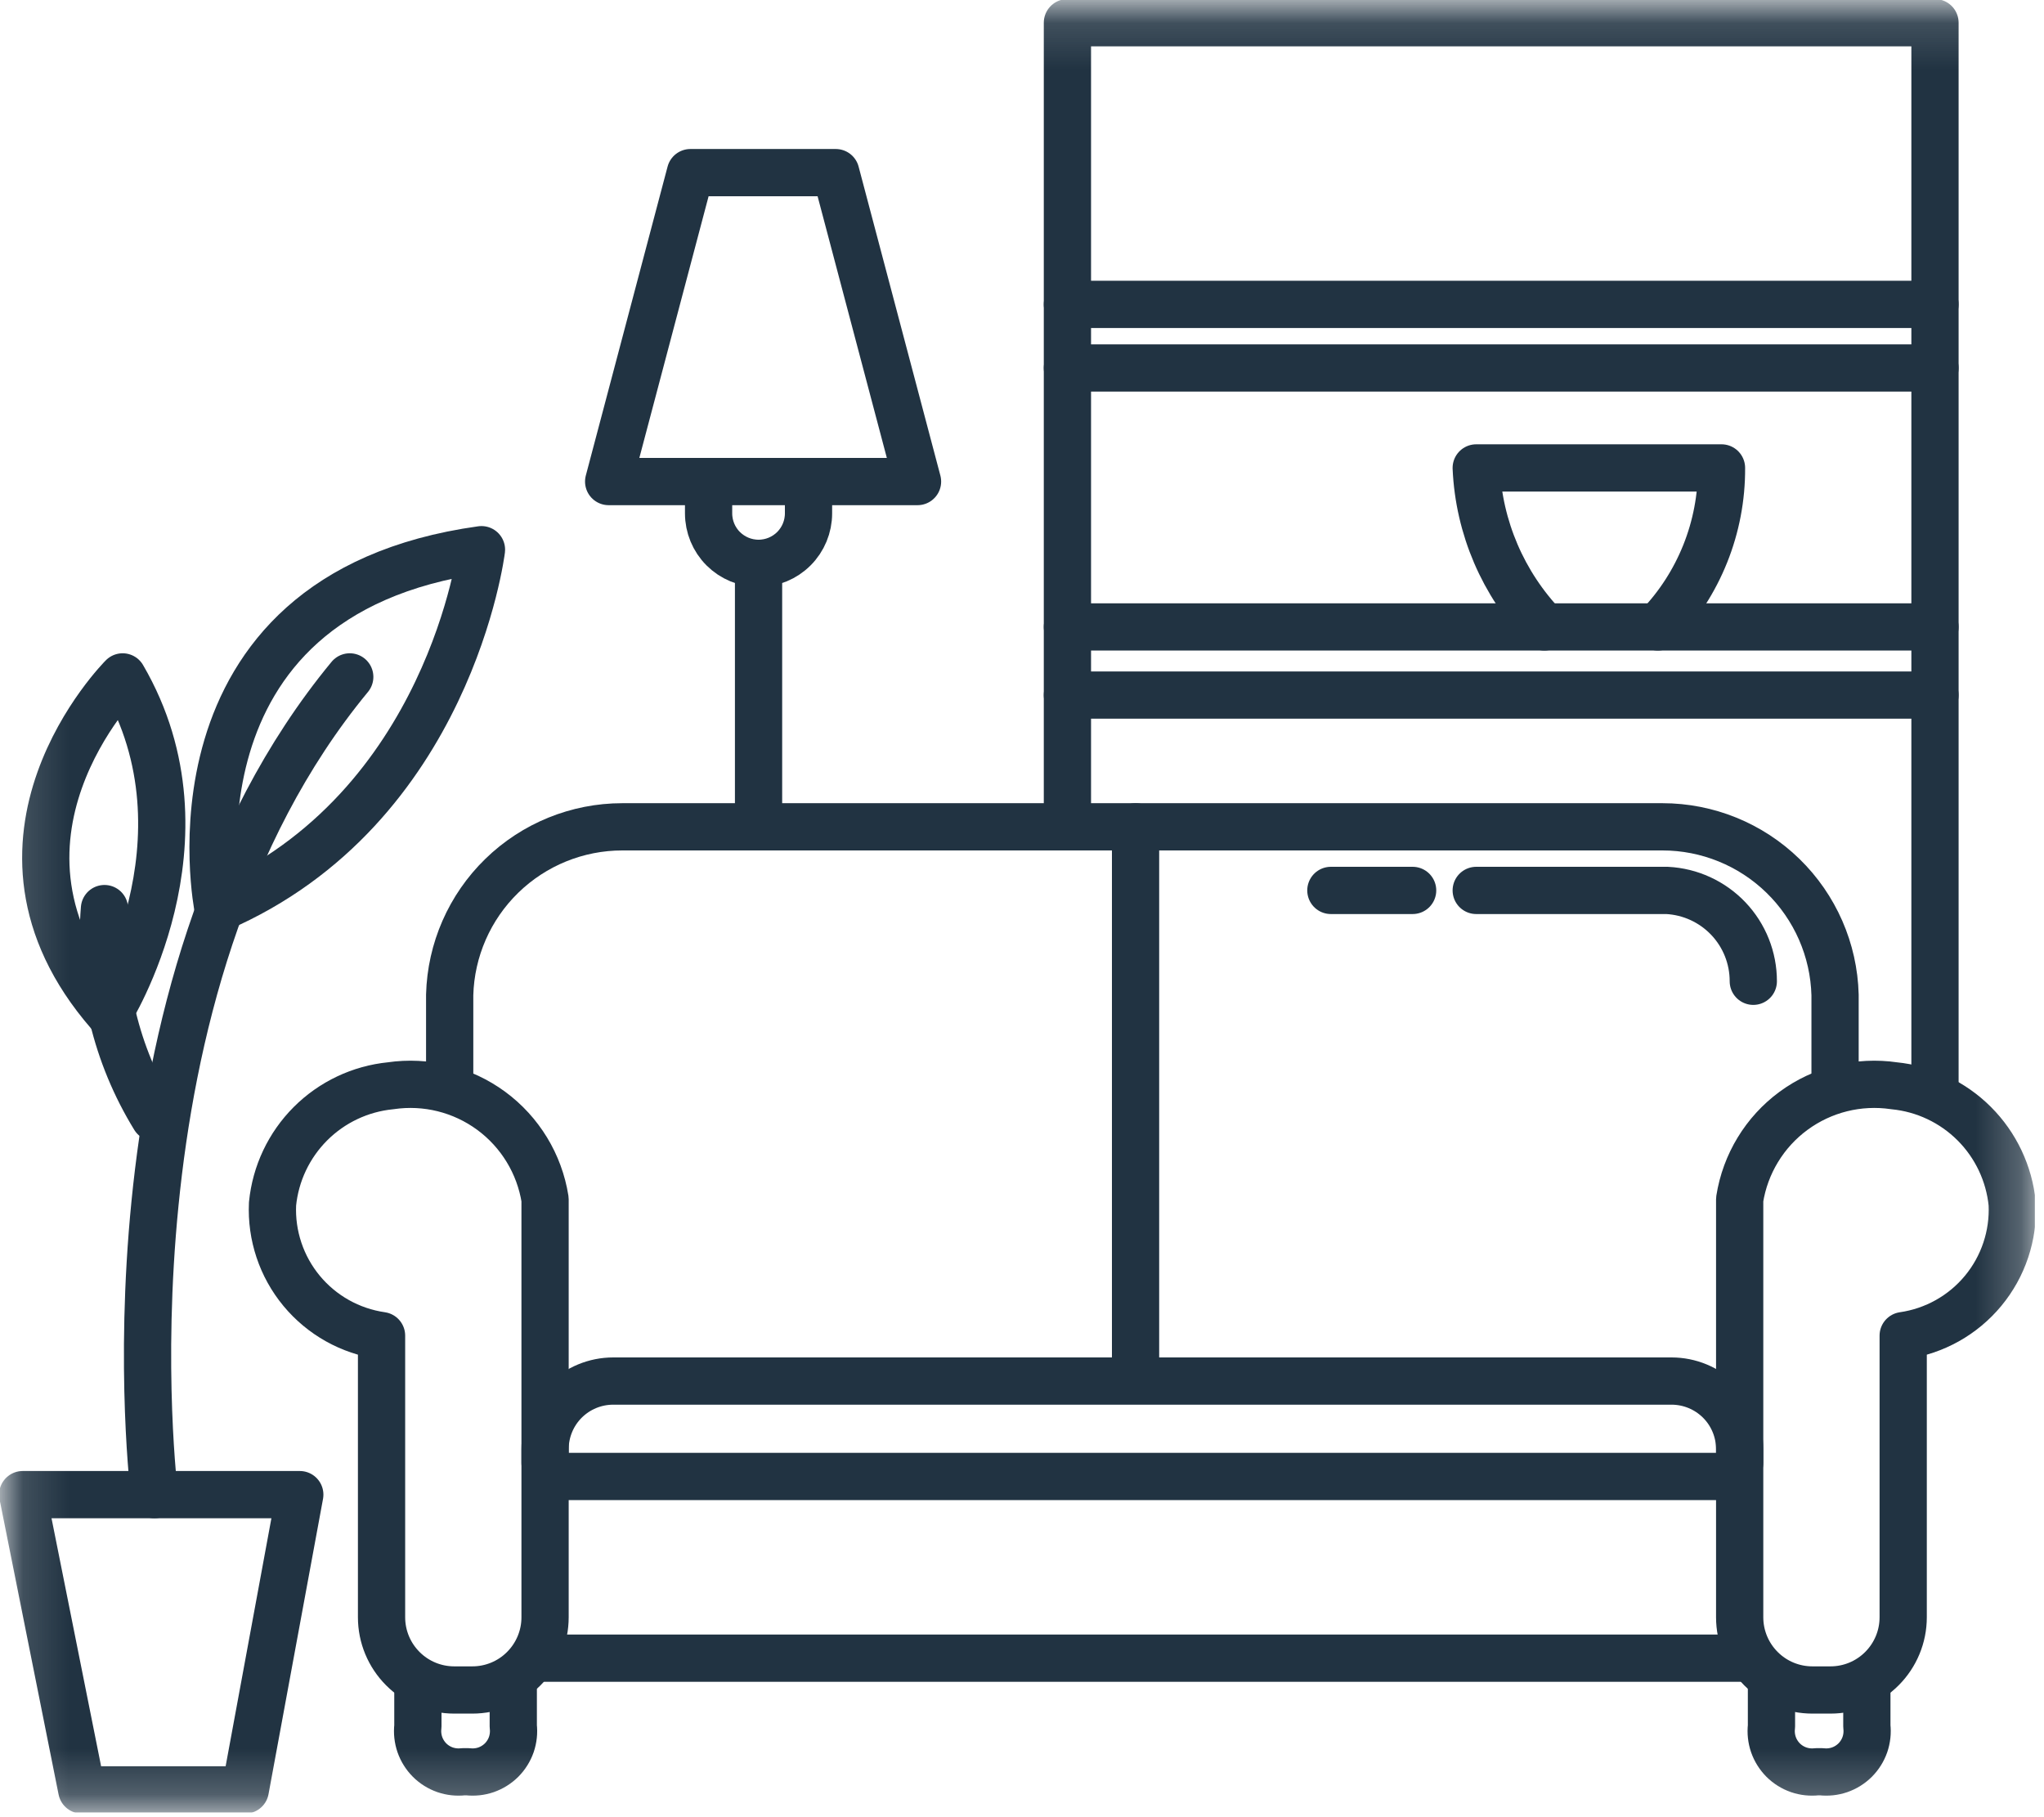
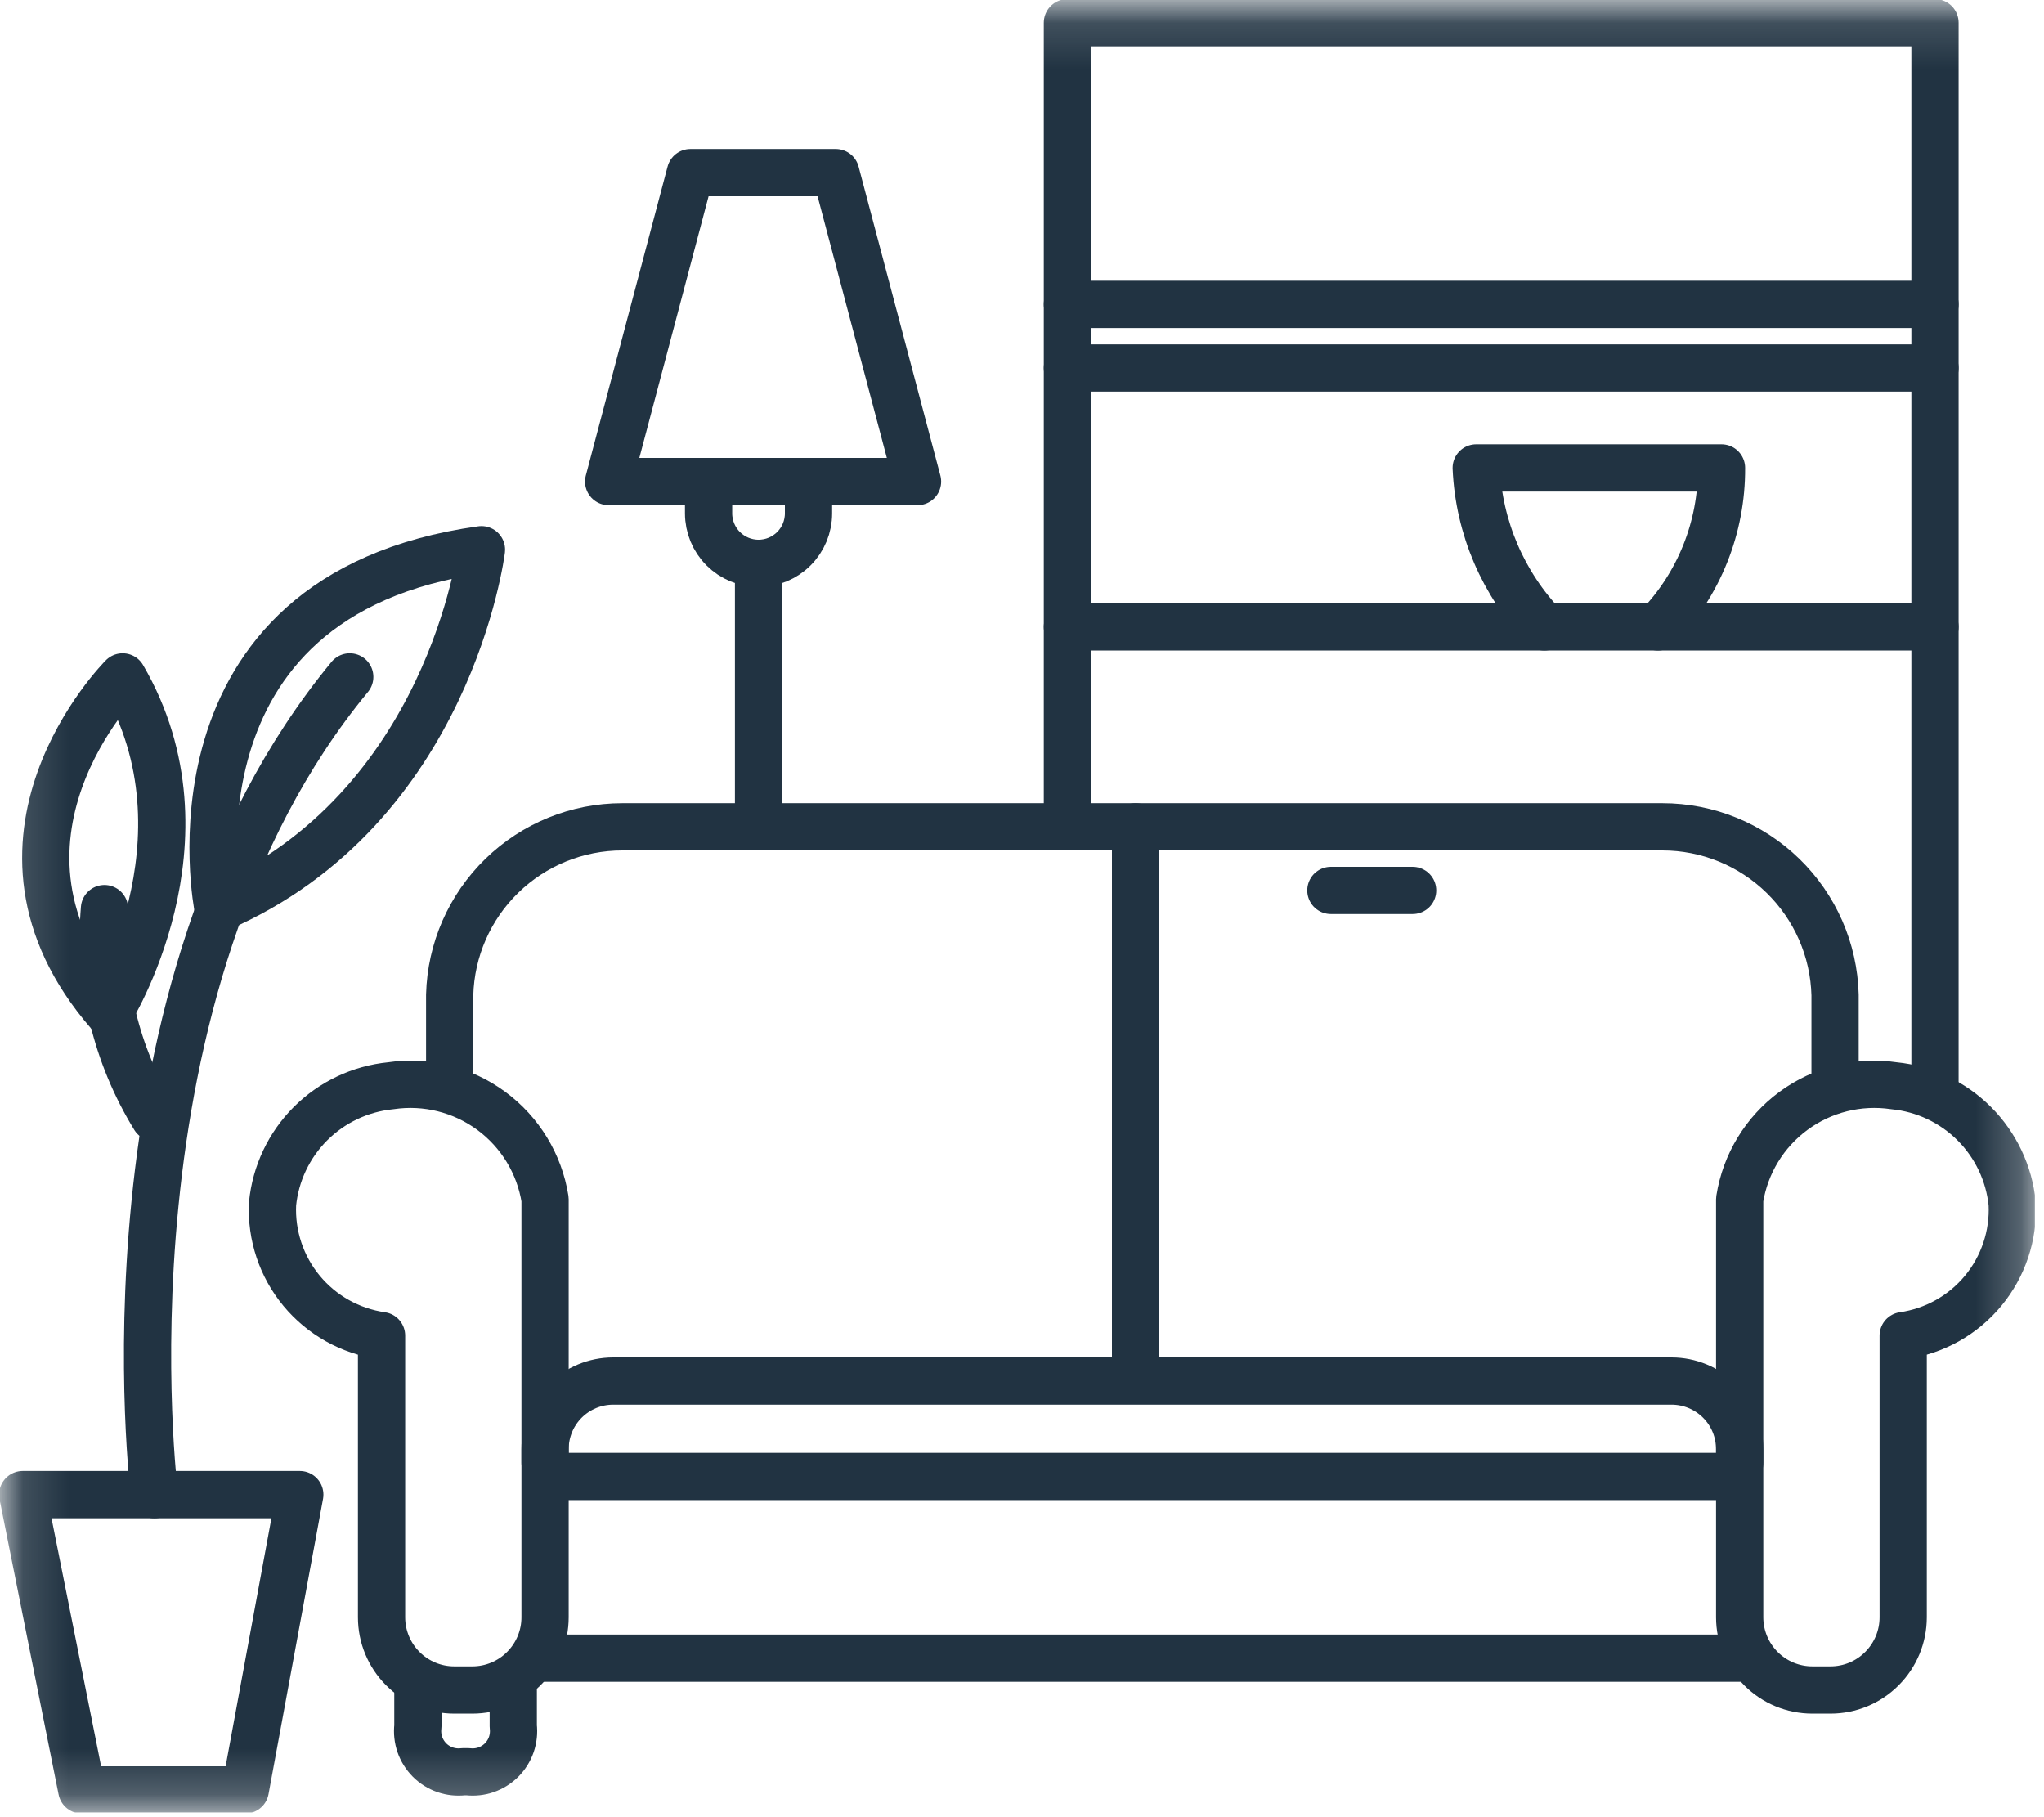
<svg xmlns="http://www.w3.org/2000/svg" width="45" height="40" viewBox="0 0 45 40" fill="none">
  <g clip-path="url(#clip0_14_479)">
    <mask id="mask0_14_479" style="mask-type:luminance" maskUnits="userSpaceOnUse" x="0" y="0" width="45" height="40">
      <path d="M0.7 0.7H44.2V39.22H0.7V0.7Z" fill="white" stroke="white" />
    </mask>
    <g mask="url(#mask0_14_479)">
      <path d="M12 26.4C11.877 25.62 11.45 24.919 10.814 24.451C10.177 23.983 9.382 23.785 8.6 23.9C7.933 23.966 7.309 24.261 6.835 24.735C6.361 25.209 6.066 25.833 6 26.5C5.968 27.195 6.196 27.878 6.64 28.414C7.084 28.95 7.711 29.301 8.4 29.4V35.6C8.4 36.025 8.569 36.431 8.869 36.731C9.169 37.032 9.576 37.2 10 37.2H10.4C10.824 37.2 11.231 37.032 11.531 36.731C11.831 36.431 12 36.025 12 35.6V26.4Z" stroke="#213342" stroke-width="1.04" stroke-linecap="round" stroke-linejoin="round" />
      <path d="M38.3 26.4C38.423 25.62 38.849 24.919 39.486 24.451C40.123 23.983 40.918 23.785 41.7 23.9C42.367 23.966 42.991 24.261 43.465 24.735C43.939 25.209 44.234 25.833 44.3 26.5C44.332 27.195 44.104 27.878 43.66 28.414C43.216 28.95 42.589 29.301 41.9 29.4V35.6C41.9 36.025 41.731 36.431 41.431 36.731C41.131 37.032 40.724 37.2 40.3 37.2H39.9C39.476 37.2 39.069 37.032 38.769 36.731C38.469 36.431 38.3 36.025 38.3 35.6V26.4Z" stroke="#213342" stroke-width="1.04" stroke-linecap="round" stroke-linejoin="round" />
      <path d="M12 36.5H38.3" stroke="#213342" stroke-width="1.04" stroke-linecap="round" stroke-linejoin="round" />
      <path d="M9.2 37V38C9.184 38.135 9.199 38.272 9.243 38.401C9.288 38.53 9.361 38.646 9.457 38.743C9.553 38.839 9.67 38.912 9.799 38.957C9.928 39.001 10.065 39.016 10.2 39H10.3C10.435 39.016 10.572 39.001 10.701 38.957C10.829 38.912 10.946 38.839 11.043 38.743C11.139 38.646 11.212 38.53 11.257 38.401C11.301 38.272 11.316 38.135 11.3 38V37.2" stroke="#213342" stroke-width="1.04" stroke-linecap="round" stroke-linejoin="round" />
-       <path d="M39 37V38C38.984 38.135 38.999 38.272 39.043 38.401C39.088 38.53 39.161 38.646 39.257 38.743C39.353 38.839 39.47 38.912 39.599 38.957C39.728 39.001 39.865 39.016 40 39H40.1C40.235 39.016 40.372 39.001 40.501 38.957C40.63 38.912 40.746 38.839 40.843 38.743C40.939 38.646 41.012 38.53 41.057 38.401C41.101 38.272 41.116 38.135 41.1 38V37.2" stroke="#213342" stroke-width="1.04" stroke-linecap="round" stroke-linejoin="round" />
      <path d="M12.4 32.5H37.9" stroke="#213342" stroke-width="1.04" stroke-linecap="round" stroke-linejoin="round" />
      <path d="M12 32.2V31.9C12 31.502 12.158 31.12 12.439 30.839C12.721 30.558 13.102 30.4 13.5 30.4H36.8C37.198 30.4 37.579 30.558 37.861 30.839C38.142 31.12 38.3 31.502 38.3 31.9V32.2" stroke="#213342" stroke-width="1.04" stroke-linecap="round" stroke-linejoin="round" />
      <path d="M25 30V18.2" stroke="#213342" stroke-width="1.04" stroke-linecap="round" stroke-linejoin="round" />
      <path d="M9.9 23.9V21.9C9.926 20.91 10.338 19.969 11.048 19.278C11.758 18.587 12.709 18.2 13.7 18.2H36.6C37.591 18.2 38.542 18.587 39.252 19.278C39.962 19.969 40.374 20.91 40.4 21.9V23.9" stroke="#213342" stroke-width="1.04" stroke-linecap="round" stroke-linejoin="round" />
-       <path d="M32.5 19.6H36.7C37.213 19.626 37.696 19.848 38.05 20.22C38.404 20.592 38.601 21.087 38.6 21.6" stroke="#213342" stroke-width="1.04" stroke-linecap="round" stroke-linejoin="round" />
      <path d="M29.3 19.6H31.1" stroke="#213342" stroke-width="1.04" stroke-linecap="round" stroke-linejoin="round" />
      <path d="M16.7 17.8V12.8" stroke="#213342" stroke-width="1.04" stroke-linecap="round" stroke-linejoin="round" />
      <path d="M20.2 10.6L18.4 3.8H15.2L13.4 10.6H20.2Z" stroke="#213342" stroke-width="1.04" stroke-linecap="round" stroke-linejoin="round" />
      <path d="M15.6 11V11.3C15.6 11.592 15.716 11.872 15.922 12.078C16.129 12.284 16.408 12.4 16.7 12.4C16.992 12.4 17.272 12.284 17.478 12.078C17.684 11.872 17.8 11.592 17.8 11.3V10.6" stroke="#213342" stroke-width="1.04" stroke-linecap="round" stroke-linejoin="round" />
      <path d="M23.5 17.8V0.5H42.6V23.9" stroke="#213342" stroke-width="1.04" stroke-linecap="round" stroke-linejoin="round" />
      <path d="M23.5 6.7H42.6" stroke="#213342" stroke-width="1.04" stroke-linecap="round" stroke-linejoin="round" />
      <path d="M23.5 8.1H42.6" stroke="#213342" stroke-width="1.04" stroke-linecap="round" stroke-linejoin="round" />
      <path d="M23.5 13.8H42.6" stroke="#213342" stroke-width="1.04" stroke-linecap="round" stroke-linejoin="round" />
-       <path d="M23.5 15.3H42.6" stroke="#213342" stroke-width="1.04" stroke-linecap="round" stroke-linejoin="round" />
      <path d="M34 13.8C33.092 12.854 32.558 11.61 32.5 10.3H37.9C37.908 11.604 37.405 12.861 36.5 13.8" stroke="#213342" stroke-width="1.04" stroke-linecap="round" stroke-linejoin="round" />
      <path d="M5.4 39.4L6.6 32.9H0.5L1.8 39.4H5.4Z" stroke="#213342" stroke-width="1.04" stroke-linecap="round" stroke-linejoin="round" />
      <path d="M3.4 32.9C3.4 32.9 2 21.8 7.7 14.9" stroke="#213342" stroke-width="1.04" stroke-linecap="round" stroke-linejoin="round" />
      <path d="M4.8 20C4.8 20 3.4 13.1 10.6 12.1C10.6 12.1 9.9 17.8 4.8 20Z" stroke="#213342" stroke-width="1.04" stroke-linecap="round" stroke-linejoin="round" />
      <path d="M3.4 24.6C2.553 23.223 2.168 21.611 2.3 20" stroke="#213342" stroke-width="1.04" stroke-linecap="round" stroke-linejoin="round" />
      <path d="M2.4 22.3C2.4 22.3 4.8 18.5 2.7 14.9C2.7 14.9 -0.9 18.5 2.4 22.3Z" stroke="#213342" stroke-width="1.04" stroke-linecap="round" stroke-linejoin="round" />
    </g>
  </g>
  <defs>
    <clipPath id="clip0_14_479">
      <rect width="44.8" height="39.9" fill="white" />
    </clipPath>
  </defs>
</svg>